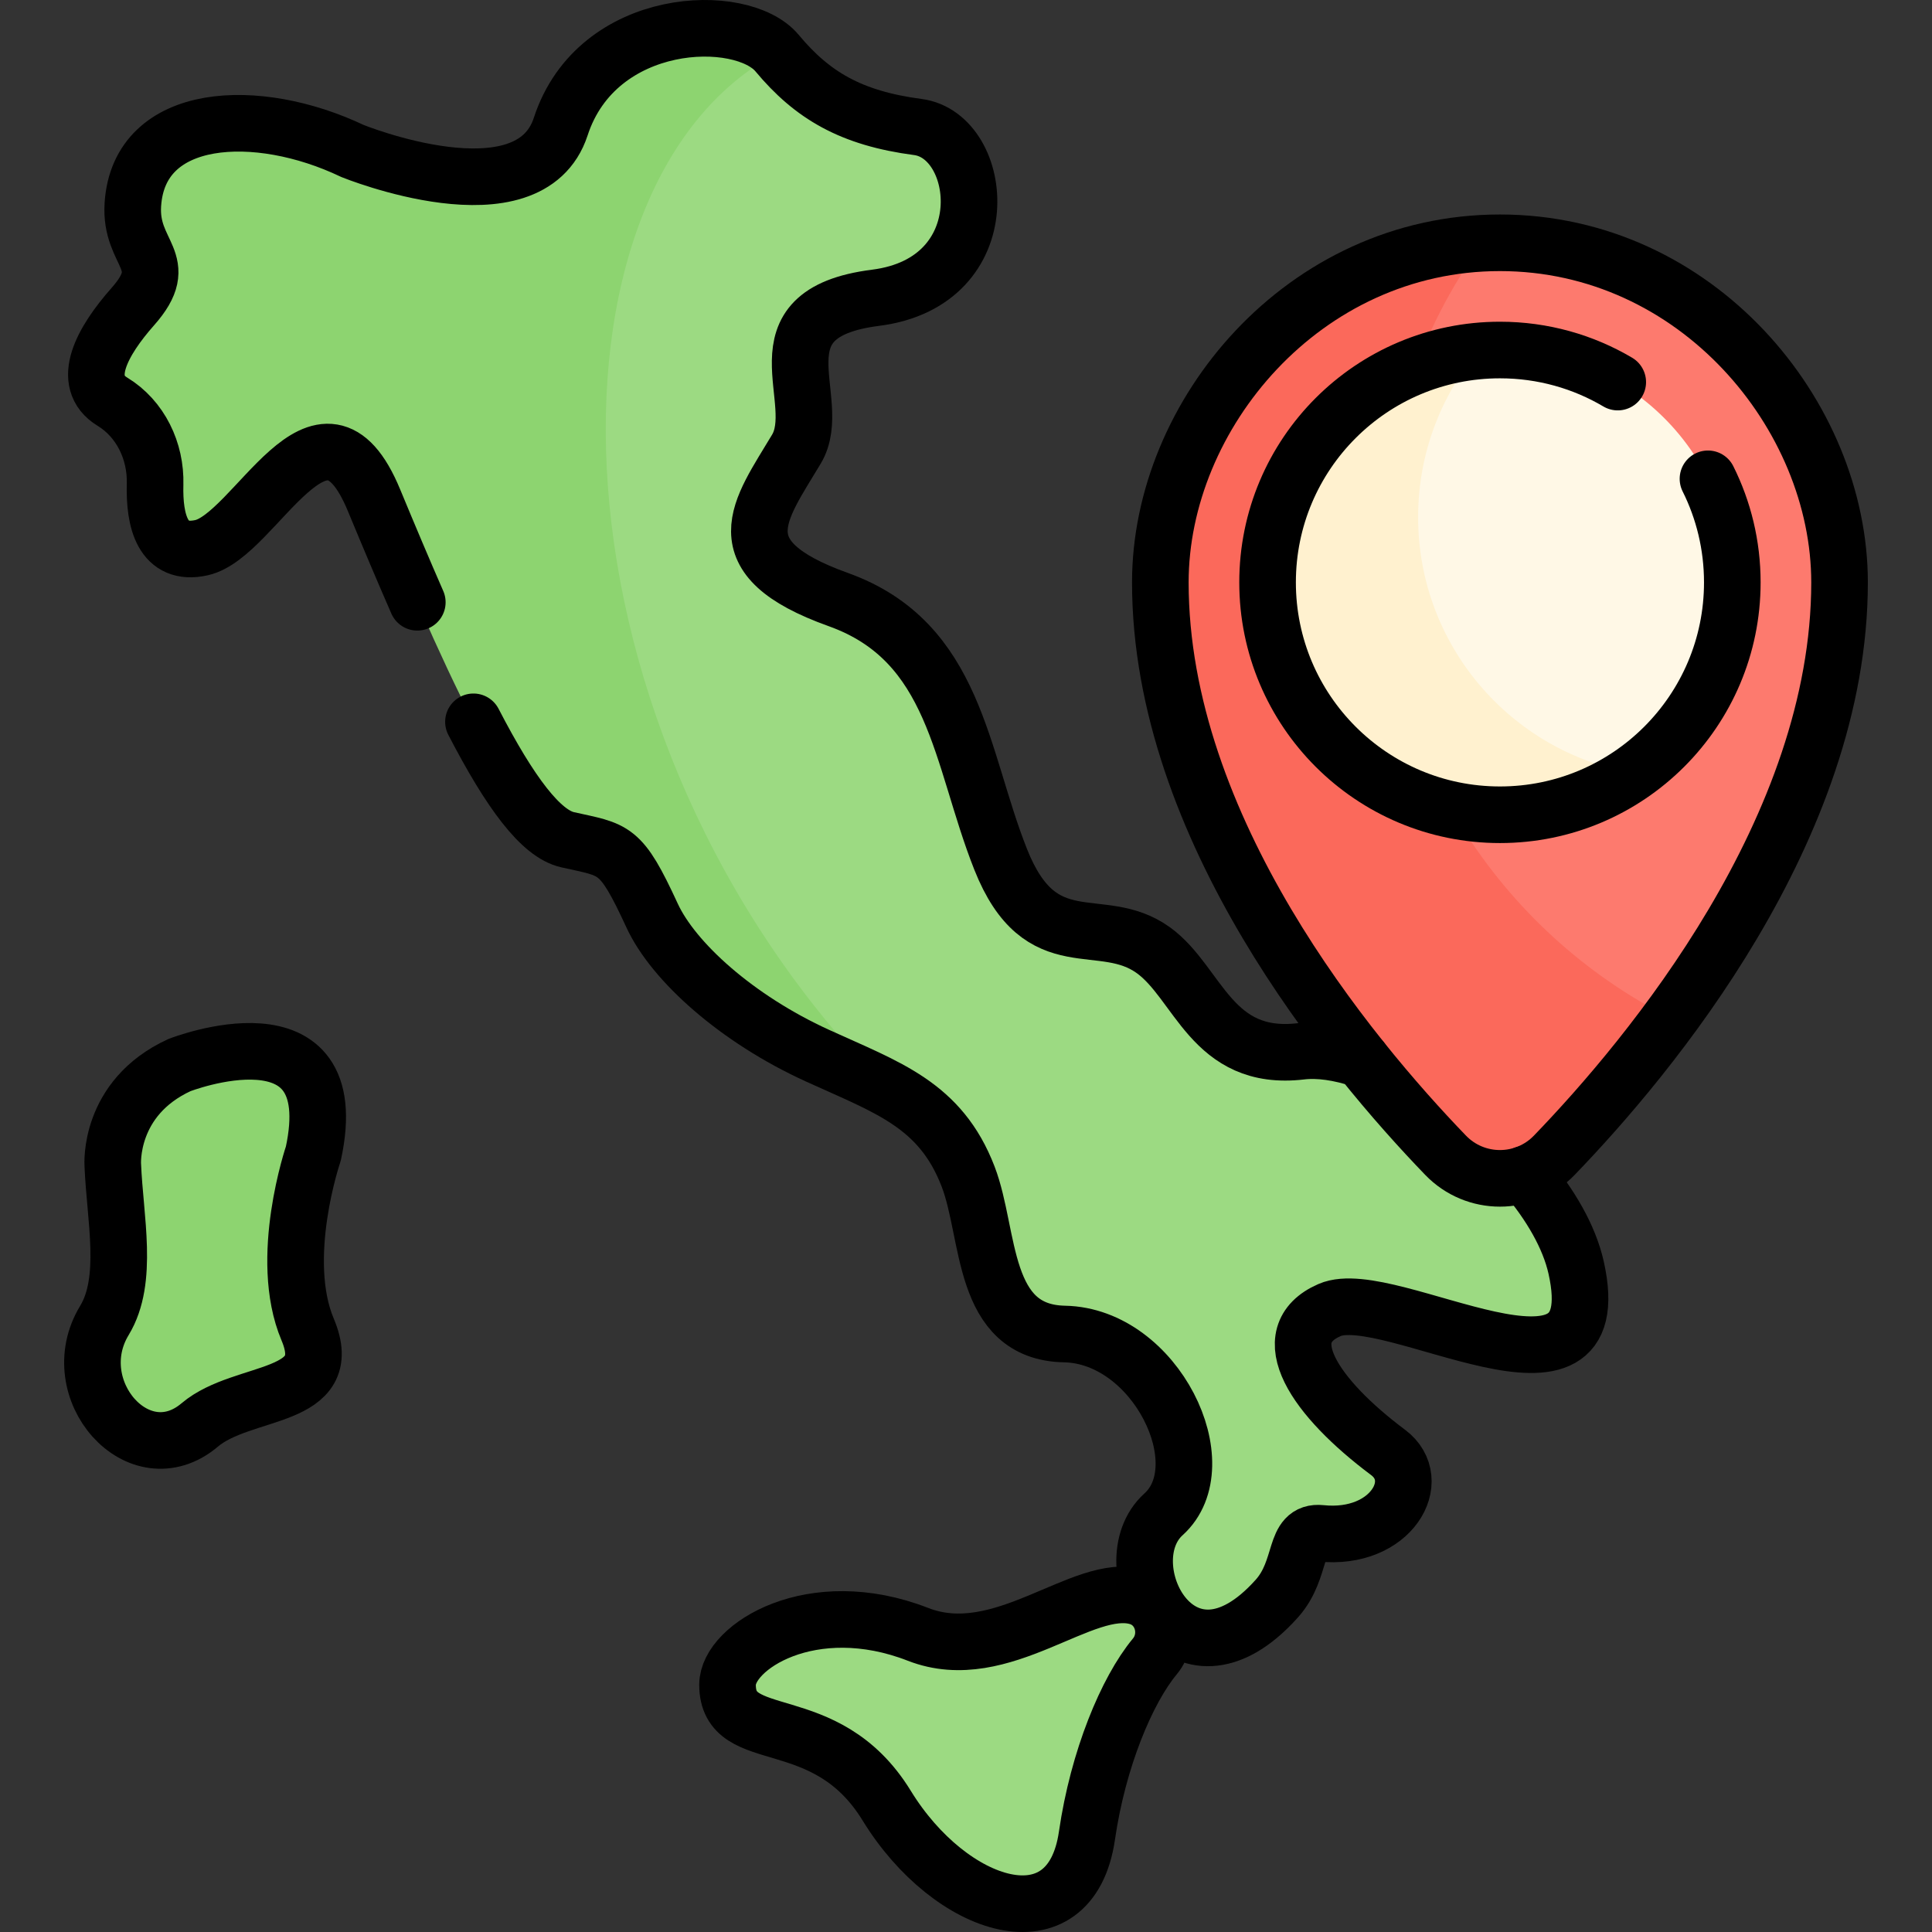
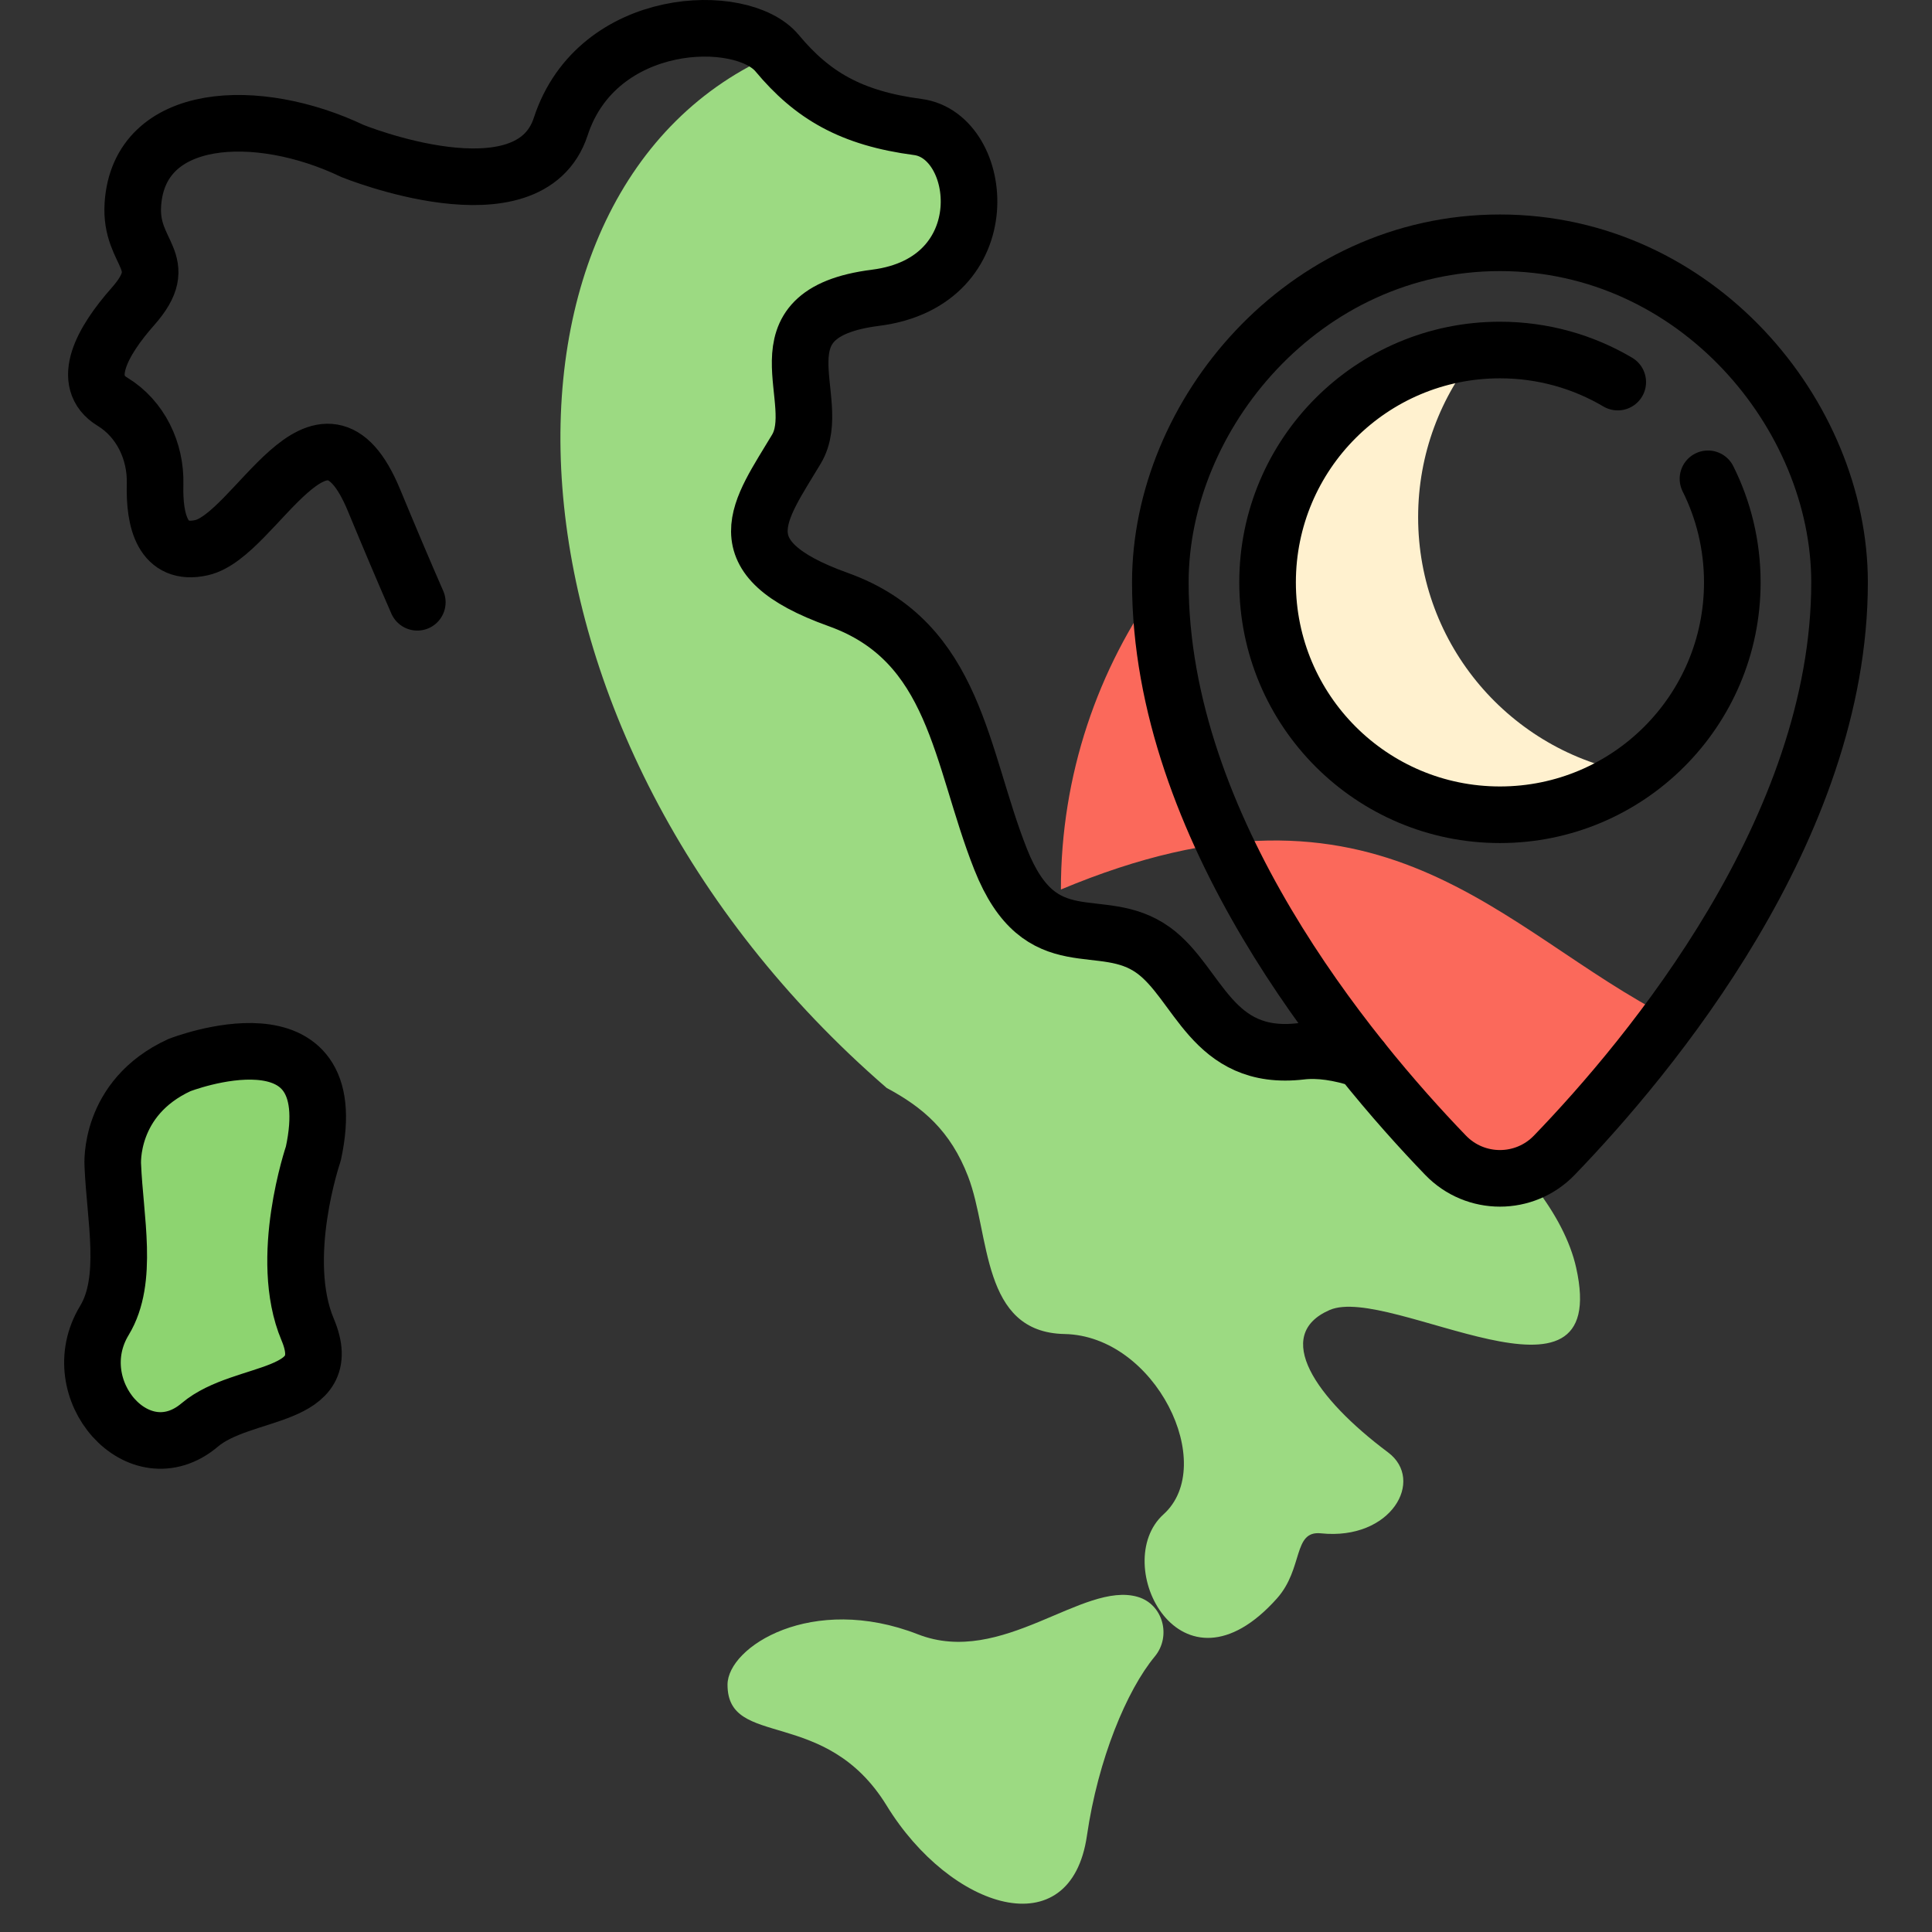
<svg xmlns="http://www.w3.org/2000/svg" version="1.1" id="Capa_1" x="0px" y="0px" viewBox="0 0 512 512" style="enable-background:new 0 0 512 512;" xml:space="preserve" width="512" height="512">
  <rect x="0" y="0" width="512" height="512" fill="#333333" stroke="none" />
  <g>
    <g>
      <path style="fill:#8DD470;" d="M29.89,308.76c0,0-1.295-17.776,17.654-26.498c0,0,44.318-17.31,35.491,23.46&#10;&#09;&#09;&#09;c0,0-9.49,27.706-1.504,46.62c7.986,18.914-17.142,15.578-28.574,25.265c-16.123,13.663-36.358-9.425-25.29-27.671&#10;&#09;&#09;&#09;C34.192,339.18,30.47,322.956,29.89,308.76z" />
      <path style="fill:#9CDA82;" d="M301.522,423.191c6.703,1.967,8.965,10.426,4.505,15.803c-7.398,8.917-15.028,27.154-17.975,47.465&#10;&#09;&#09;&#09;c-4.318,29.761-36.175,19.601-53.076-7.957c-16.231-26.467-42.197-14.923-42.173-32.047c0.014-10.046,22.383-24.288,50.482-13.335&#10;&#09;&#09;&#09;C265.569,441.806,286.986,418.925,301.522,423.191z" />
      <g>
        <path style="fill:#9CDA82;" d="M352.36,347.169c-15.18,6.61-3.8,23.31,15.49,37.73c9.86,7.37,0.85,23.39-17.79,21.45&#10;&#09;&#09;&#09;&#09;c-7.5-0.78-4.58,9.32-11.66,17.26c-25.56,28.63-44.52-9.23-30.06-22.29c14.46-13.06-2.05-47.32-26.24-47.79&#10;&#09;&#09;&#09;&#09;c-22.2-0.44-19.63-26.33-25.53-41.71c-4.67-12.16-12.04-18.39-21.59-23.5c-108.276-93.772-111.246-239.27-29.06-274.25&#10;&#09;&#09;&#09;&#09;c-0.21-0.26-0.44-0.51-0.69-0.75c0.25,0.24,0.48,0.49,0.7,0.75c9.33,11.2,19.59,17.26,37.31,19.59&#10;&#09;&#09;&#09;&#09;c17.73,2.34,21.93,41.05-11.19,45.25c-33.12,4.2-13.22,27.1-20.99,40.11c-9.7,16.24-20.18,28.66,11.07,39.86&#10;&#09;&#09;&#09;&#09;c31.26,11.19,32.31,41.77,43.04,68.82c10.72,27.06,26.56,14.06,40.5,24.13c12.01,8.69,15.32,29.58,39.11,26.78&#10;&#09;&#09;&#09;&#09;c23.79-2.8,66.68,29.45,72.91,57.31C427.22,378.479,368.27,340.239,352.36,347.169z" />
-         <path style="fill:#8DD470;" d="M234.976,288.319c-5.438-2.92-11.591-5.483-18.34-8.567c-21.424-9.773-38.185-24.91-43.831-37.127&#10;&#09;&#09;&#09;&#09;c-8.388-18.191-9.788-17.252-22.377-20.083c-12.604-2.831-28.486-34.847-51.31-90.001c-13.9-33.566-31.287,9.386-45.723,12.604&#10;&#09;&#09;&#09;&#09;c-10.31,2.294-12.559-7.107-12.291-16.82c0.238-8.746-3.829-17.327-11.308-21.871c-8.686-5.289-2.637-16.12,5.408-25.208&#10;&#09;&#09;&#09;&#09;c10.742-12.128-0.864-13.632,0-27.056c1.609-24.806,33.074-26.161,58.178-14.183c0,0,46.885,19.055,55.228-6.466&#10;&#09;&#09;&#09;&#09;c9.669-29.618,47.988-30.661,57.314-19.472C140.252,48.991,142.413,194.489,234.976,288.319z" />
      </g>
-       <path style="fill:#FD7A6E;" d="M487.5,154.34c0,43.56-22.4,84.92-44.85,115.44C391.337,256,348.18,208.615,348.18,154.475&#10;&#09;&#09;&#09;c0-30.4,15.051-67.483,44.631-90.015c1.55-0.08,3.11-0.12,4.69-0.12C449.61,64.34,487.5,109.94,487.5,154.34z" />
-       <path style="fill:#FB695B;" d="M442.65,269.78c-11.15,15.15-22.31,27.62-30.74,36.37c-7.88,8.16-20.94,8.16-28.82,0&#10;&#09;&#09;&#09;c-25.42-26.36-75.59-86.62-75.59-151.81c0-43.06,35.63-87.24,85.31-89.88c-16.58,22.87-26.35,50.99-26.35,81.39&#10;&#09;&#09;&#09;C366.46,199.99,397.45,246.89,442.65,269.78z" />
+       <path style="fill:#FB695B;" d="M442.65,269.78c-11.15,15.15-22.31,27.62-30.74,36.37c-7.88,8.16-20.94,8.16-28.82,0&#10;&#09;&#09;&#09;c-25.42-26.36-75.59-86.62-75.59-151.81c-16.58,22.87-26.35,50.99-26.35,81.39&#10;&#09;&#09;&#09;C366.46,199.99,397.45,246.89,442.65,269.78z" />
      <g>
-         <path style="fill:#FFF8E6;" d="M459.08,154.34c0,20.93-10.44,39.41-26.39,50.53c-44.492,0-75.094-30.15-75.094-64.09&#10;&#09;&#09;&#09;&#09;c0-16.75,14.909-34.686,34.144-47.751c1.89-0.18,3.82-0.27,5.76-0.27C431.51,92.76,459.08,120.33,459.08,154.34z" />
        <path style="fill:#FFF1CF;" d="M432.69,204.87c-9.98,6.97-22.11,11.05-35.19,11.05c-34.01,0-61.58-27.57-61.58-61.58&#10;&#09;&#09;&#09;&#09;c0-32.07,24.51-58.41,55.82-61.31c-9.94,11.93-15.92,27.28-15.92,44.03C375.82,171,400.38,199.21,432.69,204.87z" />
      </g>
    </g>
    <g>
      <path style="fill:none;stroke:#000000;stroke-width:15;stroke-linecap:round;stroke-linejoin:round;stroke-miterlimit:10;" d="&#10;&#09;&#09;&#09;M29.89,308.76c0,0-1.295-17.776,17.654-26.498c0,0,44.318-17.31,35.491,23.46c0,0-9.49,27.706-1.504,46.62&#10;&#09;&#09;&#09;c7.986,18.914-17.142,15.578-28.574,25.265c-16.123,13.663-36.358-9.425-25.29-27.671C34.192,339.18,30.47,322.956,29.89,308.76z" />
-       <path style="fill:none;stroke:#000000;stroke-width:15;stroke-linecap:round;stroke-linejoin:round;stroke-miterlimit:10;" d="&#10;&#09;&#09;&#09;M301.522,423.191c6.703,1.967,8.965,10.426,4.505,15.803c-7.398,8.917-15.028,27.154-17.975,47.465&#10;&#09;&#09;&#09;c-4.318,29.761-36.175,19.601-53.076-7.957c-16.231-26.467-42.197-14.923-42.173-32.047c0.014-10.046,22.383-24.288,50.482-13.335&#10;&#09;&#09;&#09;C265.569,441.806,286.986,418.925,301.522,423.191z" />
      <path style="fill:none;stroke:#000000;stroke-width:15;stroke-linecap:round;stroke-linejoin:round;stroke-miterlimit:10;" d="&#10;&#09;&#09;&#09;M110.59,159.61c-3.62-8.27-7.44-17.31-11.48-27.06c-13.89-33.57-31.28,9.38-45.71,12.59c-10.32,2.3-12.56-7.1-12.3-16.81&#10;&#09;&#09;&#09;c0.24-8.76-3.83-17.33-11.31-21.88c-8.69-5.29-2.63-16.11,5.42-25.21c10.73-12.13-0.87-13.62,0-27.05&#10;&#09;&#09;&#09;C36.82,29.38,68.28,28.02,93.38,40c0,0,46.89,19.07,55.22-6.46c9.67-29.62,48-30.66,57.33-19.47&#10;&#09;&#09;&#09;c9.33,11.2,19.59,17.26,37.31,19.59c17.73,2.34,21.93,41.05-11.19,45.25c-33.12,4.2-13.22,27.1-20.99,40.11&#10;&#09;&#09;&#09;c-9.7,16.24-20.18,28.66,11.07,39.86c31.26,11.19,32.31,41.77,43.04,68.82c10.72,27.06,26.56,14.06,40.5,24.13&#10;&#09;&#09;&#09;c12.01,8.69,15.32,29.58,39.11,26.78c4.73-0.56,10.22,0.27,16.02,2.18" />
-       <path style="fill:none;stroke:#000000;stroke-width:15;stroke-linecap:round;stroke-linejoin:round;stroke-miterlimit:10;" d="&#10;&#09;&#09;&#09;M404.06,311.16c6.77,7.96,11.79,16.55,13.63,24.76c9.53,42.56-49.42,4.32-65.33,11.25c-15.18,6.61-3.8,23.31,15.49,37.73&#10;&#09;&#09;&#09;c9.86,7.37,0.85,23.39-17.79,21.45c-7.5-0.78-4.58,9.32-11.66,17.26c-25.56,28.63-44.52-9.23-30.06-22.29&#10;&#09;&#09;&#09;c14.46-13.06-2.05-47.32-26.24-47.79c-22.2-0.44-19.63-26.33-25.53-41.71c-7.33-19.09-21.34-23.57-39.94-32.06&#10;&#09;&#09;&#09;c-21.42-9.77-38.19-24.92-43.82-37.13c-8.4-18.19-9.8-17.26-22.39-20.09c-7.06-1.58-15.17-12.36-24.95-31.25" />
      <g>
        <path style="fill:none;stroke:#000000;stroke-width:15;stroke-linecap:round;stroke-linejoin:round;stroke-miterlimit:10;" d="&#10;&#09;&#09;&#09;&#09;M397.5,64.342c-52.105,0-90,45.597-90,90c0,65.186,50.169,125.451,75.593,151.806c7.878,8.166,20.936,8.166,28.814,0&#10;&#09;&#09;&#09;&#09;c25.424-26.355,75.593-86.62,75.593-151.806C487.5,109.939,449.605,64.342,397.5,64.342z" />
        <path style="fill:none;stroke:#000000;stroke-width:15;stroke-linecap:round;stroke-linejoin:round;stroke-miterlimit:10;" d="&#10;&#09;&#09;&#09;&#09;M452.63,126.89c4.13,8.26,6.45,17.59,6.45,27.45c0,34.01-27.57,61.58-61.58,61.58s-61.58-27.57-61.58-61.58&#10;&#09;&#09;&#09;&#09;s27.57-61.58,61.58-61.58c11.39,0,22.07,3.09,31.22,8.5" />
      </g>
    </g>
  </g>
</svg>